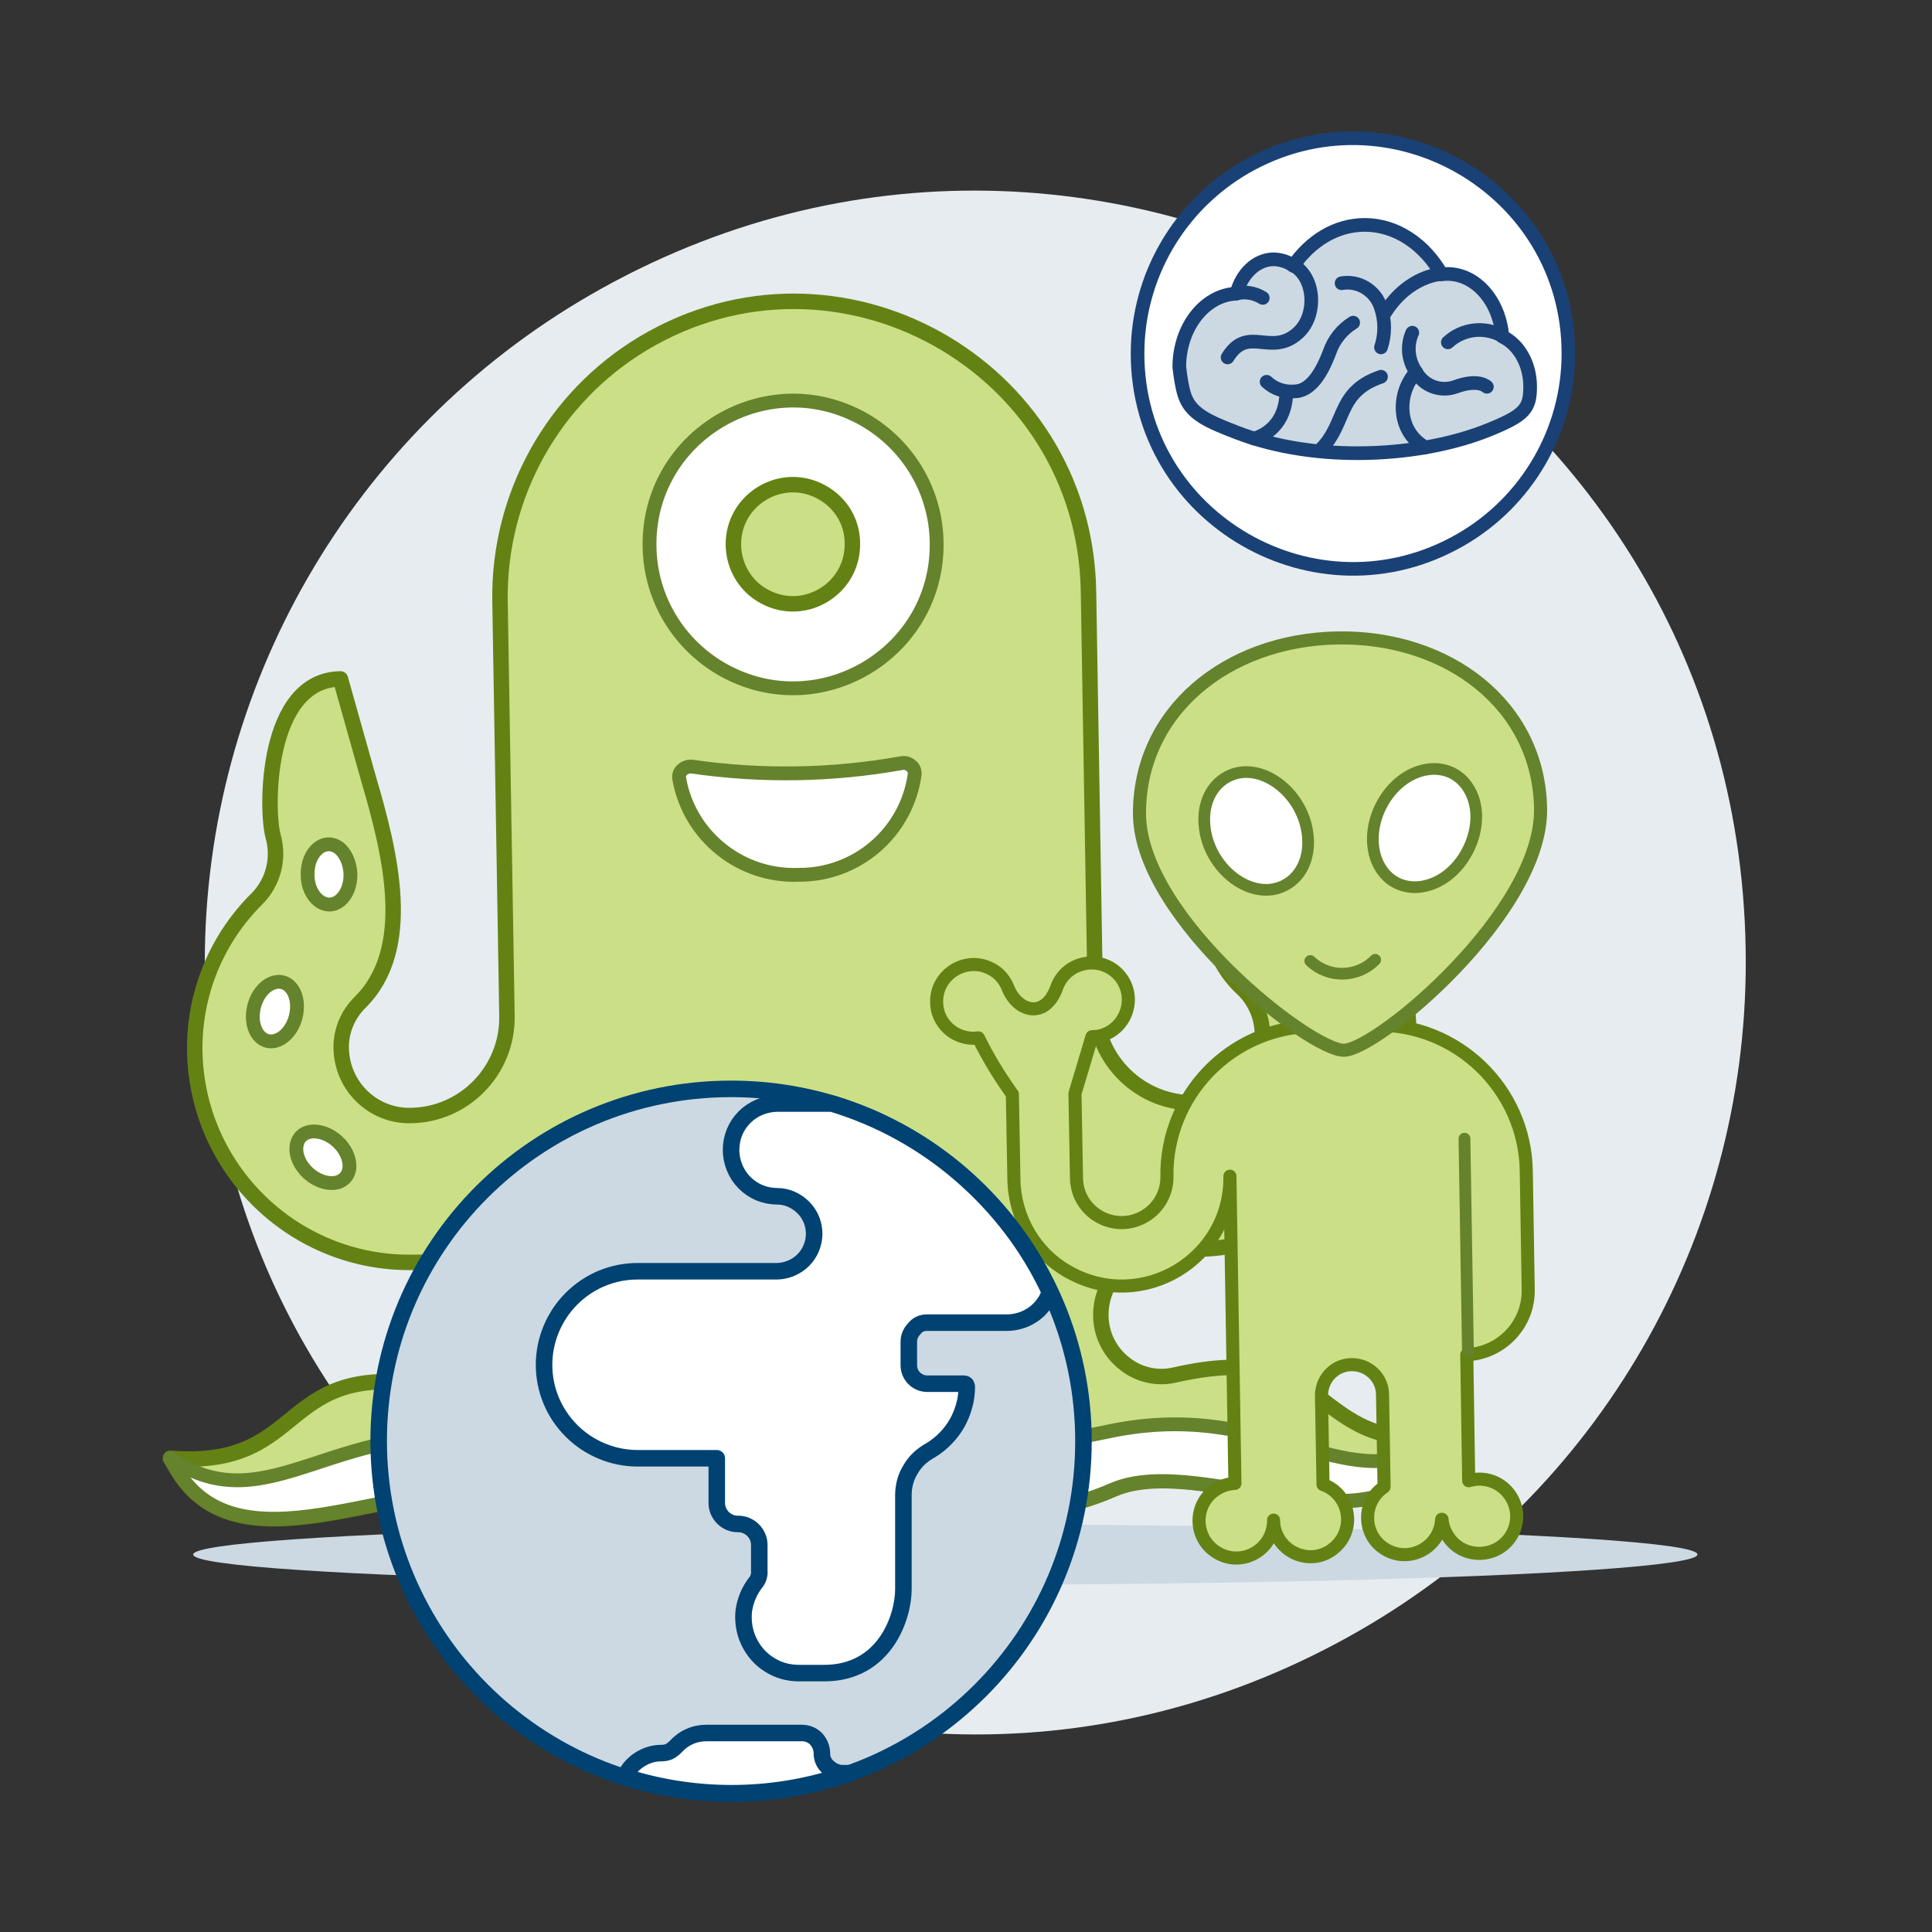
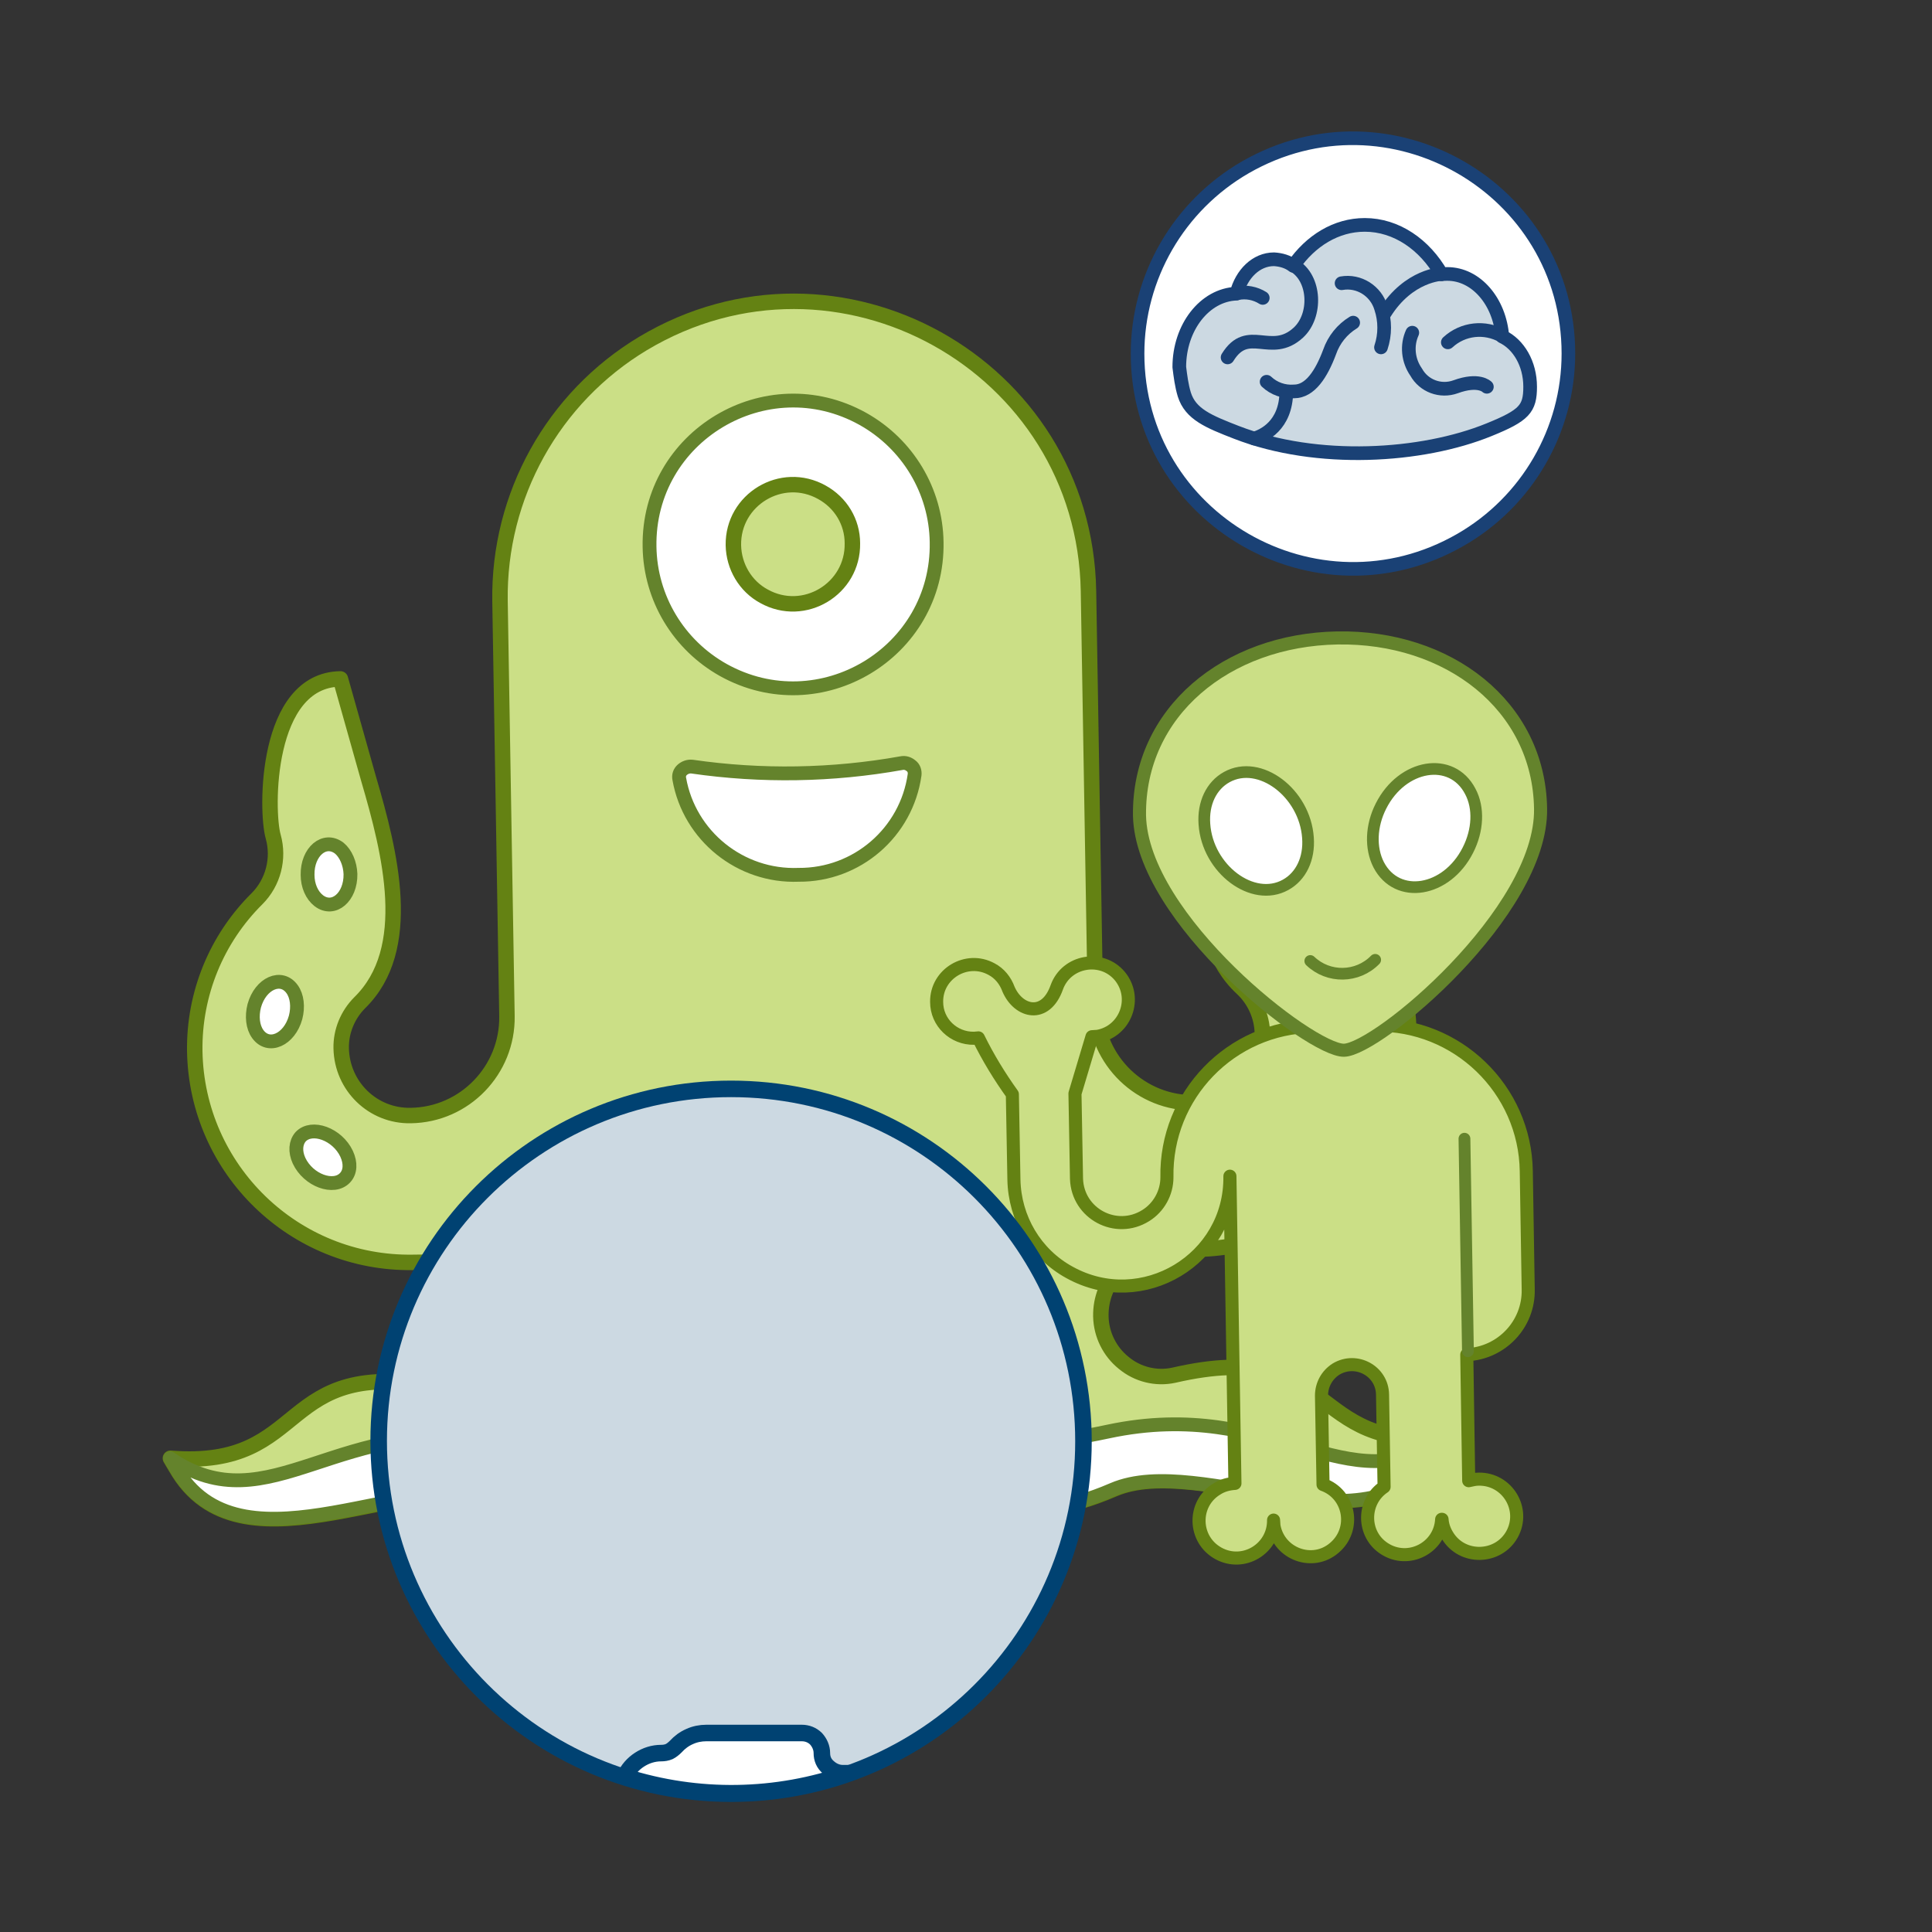
<svg xmlns="http://www.w3.org/2000/svg" version="1.1" id="Aliens-Welcome--Streamline-Ux.svg" x="0px" y="0px" viewBox="0 0 500 500" style="enable-background:new 0 0 500 500;" xml:space="preserve">
  <rect x="0" y="0" width="500" height="500" fill="#333333" stroke="none" />
  <style type="text/css">
	.st0{fill:#E7ECF1;}
	.st1{fill:#CCD9E2;}
	.st2{fill:#CBDF86;stroke:#648213;stroke-width:4;stroke-linecap:round;stroke-linejoin:round;}
	.st3{fill:#FFFFFF;stroke:#64832C;stroke-width:3.577;stroke-linecap:round;stroke-linejoin:round;}
	.st4{fill:#CBDF86;stroke:#648213;stroke-width:3.383;stroke-linecap:round;stroke-linejoin:round;}
	.st5{fill:#CBDF86;stroke:#64832C;stroke-width:3.383;stroke-linecap:round;stroke-linejoin:round;}
	.st6{fill:none;stroke:#64832C;stroke-width:3.025;stroke-linecap:round;stroke-linejoin:round;}
	.st7{fill:#FFFFFF;stroke:#64832C;stroke-width:3.025;stroke-linecap:round;stroke-linejoin:round;}
	.st8{fill:none;stroke:#64832C;stroke-width:3.052;stroke-linecap:round;stroke-linejoin:round;}
	.st9{fill:#FFFFFF;stroke:#1A4175;stroke-width:3.522;stroke-miterlimit:10;}
	.st10{fill:#CCD9E2;stroke:#1A4175;stroke-width:0.884;stroke-miterlimit:10;}
	.st11{fill:none;stroke:#1A4175;stroke-width:3.537;stroke-linecap:round;stroke-linejoin:round;}
	.st12{fill:#CCD9E2;stroke:#1A4175;stroke-width:3.537;stroke-linecap:round;stroke-linejoin:round;}
	.st13{fill:#CCD9E2;stroke:#004272;stroke-width:4.278;stroke-linejoin:round;}
	.st14{fill:#FFFFFF;stroke:#004272;stroke-width:4.278;stroke-linecap:round;stroke-linejoin:round;}
</style>
-   <path class="st0" d="M53,249.1c-0.1,153.5,166,249.5,299,172.8c61.8-35.6,99.8-101.5,99.8-172.8c0.1-153.5-166-249.5-299-172.8  C91,112,53,177.9,53,249.1z" />
-   <path class="st1" d="M50,402.3c0,6,162.2,9.8,292,6.8c60.2-1.4,97.3-4,97.3-6.8c0-6-162.2-9.8-292-6.8C87.1,396.9,50,399.5,50,402.3  z" />
  <g>
    <path class="st2" d="M208.8,359.1c-13.7,0.2-29.7,48.2-78.3,29.1c-23-9.1-66.9,20.2-84.2-7.1c-1-1.6-2.2-3.7-2.2-3.7   c36.8,2.9,26.8-26.8,70-18.3c4.6,0.8,9.3-0.5,12.8-3.6c3.5-3,5.6-7.5,5.5-12.2c-0.1-9.4-7.8-16.9-17.2-16.7l-8.3,0.1   c-30.7,0.5-56-24-56.5-54.7c-0.2-14.8,5.6-29,16.1-39.4c4.2-4.2,5.8-10.4,4.2-16.1c-1.9-6.6-2.1-40.5,17.4-40.8l7.3,25.9   c5.6,19.1,11.9,44-2.3,57.9c-3.1,3.1-4.9,7.4-4.8,11.8c0.2,9.8,8.2,17.6,18,17.4c14-0.2,25.1-11.8,24.9-25.7l-1.8-107.5   c-0.4-27.2,13.7-52.6,37-66.6c50.3-30.1,114.3,5.5,115.3,64.1l1.8,107.5c0.2,14,11.8,25.2,25.8,24.9c9.8-0.2,17.6-8.2,17.4-18   c-0.1-4.4-2-8.6-5.2-11.6c-14.6-13.5-9.1-38.5-4.2-57.8l6.5-26.2c19.5-0.3,20.4,33.6,18.7,40.2c-1.5,5.8,0.3,11.9,4.7,15.9   c10.8,10.1,17.1,24.1,17.4,38.9c0.5,30.7-24,56-54.7,56.5l-8.3,0.1c-9.4,0.2-16.9,7.9-16.7,17.3c0.1,4.7,2.3,9.1,5.9,12   c3.6,3,8.4,4.2,13,3.2c42.9-9.9,33.9,20,70.5,16c0,0-1.1,2.1-2.1,3.7c-16.5,27.8-61.2,0-84,9.8   C240.1,406.3,222.5,358.9,208.8,359.1L208.8,359.1z" />
    <path class="st3" d="M208.8,359.1c39.5-11.8,16.3,24.6,77.9,11.4c43.4-9.3,62,19.7,87.4,1.5c0,0-1.1,2.1-2.1,3.7   c-16.5,27.8-61.2,0-84,9.8C240.1,406.3,222.5,358.9,208.8,359.1" />
    <path class="st3" d="M44,377.4c0,0,1.2,2.1,2.2,3.7c17.4,27.3,61.2-2,84.2,7.1c48.6,19.1,64.6-28.9,78.3-29.1l0,0   c-39.8-10.5-15.5,25.1-77.5,14C87.5,365.2,70,395.1,44,377.4z" />
    <path class="st3" d="M206.7,226.4c15.1,0.1,27.9-11,30-25.9c0.1-0.9-0.2-1.8-0.9-2.3c-0.7-0.6-1.6-0.9-2.5-0.7   c-17.9,3.2-36.2,3.5-54.2,0.9c-0.9-0.1-1.8,0.2-2.5,0.8c-0.7,0.6-1,1.5-0.8,2.4C178.4,216.3,191.6,227,206.7,226.4L206.7,226.4z" />
    <path class="st3" d="M87.8,219.5c-3.8-2.9-8.3,0.9-8.2,6.9c0,2.8,1.1,5.3,2.9,6.7c3.8,2.9,8.3-0.9,8.2-6.9   C90.6,223.5,89.5,220.9,87.8,219.5z" />
    <path class="st3" d="M75.6,256c-2.8-3.9-8.2-1.5-9.8,4.3c-0.7,2.7-0.4,5.5,0.9,7.3c2.8,3.9,8.2,1.5,9.8-4.3   C77.2,260.6,76.9,257.8,75.6,256z" />
    <path class="st3" d="M89.7,298.6c-2.4-5.1-9-7.5-11.9-4.4c-1.3,1.5-1.5,3.8-0.4,6.2c2.4,5.1,9,7.5,11.9,4.4   C90.7,303.3,90.8,301,89.7,298.6z" />
    <path class="st3" d="M223.3,108.4c-25-13.9-55.7,4.5-55.2,33.1c0.2,13.3,7.5,25.4,19.1,31.9c25,13.9,55.7-4.5,55.2-33.1   C242.2,127,234.9,114.9,223.3,108.4z" />
    <path class="st2" d="M212.7,127.4c-10.4-5.8-23.1,1.9-22.9,13.7c0.1,5.5,3.1,10.6,7.9,13.2c10.4,5.8,23.1-1.9,22.9-13.7   C220.6,135.1,217.6,130.1,212.7,127.4z" />
    <g>
      <g>
        <path class="st4" d="M252.1,268.7c0.4,0,0.7-0.1,1.1-0.1c2.5,5.1,5.5,10,8.8,14.6l0.4,22.1c0.2,10,5.6,19.2,14.4,24     c18.8,10.4,41.8-3.4,41.5-24.9l1.3,79.5c-1.6,0.1-3.2,0.5-4.6,1.4c-6.4,3.8-6.2,13.1,0.3,16.7c6.5,3.6,14.4-1.2,14.3-8.6     c0,0.5,0.1,1,0.1,1.5c1.3,7.3,10,10.5,15.6,5.7c5.7-4.8,4.1-13.9-2.9-16.4l-0.4-23c0-2.8,1.4-5.4,3.8-6.9     c5.2-3.1,11.9,0.5,12,6.6l0.4,23.9c-5.7,3.8-5.7,12.3,0.1,16c6.2,4,14.4-0.2,14.8-7.6l0.1,0c0.1,1.5,0.6,2.9,1.4,4.2     c3.8,6.3,13.1,6.1,16.7-0.3c3.6-6.5-1.2-14.4-8.6-14.3c-0.9,0-1.7,0.2-2.6,0.4l-0.5-32.6c9-0.4,16.1-7.9,15.9-16.9l-0.5-30.6     c-0.3-21.2-17.9-38.2-39.1-37.8l-16.1,0.3c-21.2,0.3-38.2,17.8-37.8,39.1c0,4-2.1,7.8-5.5,9.9c-7.7,4.8-17.6-0.5-17.9-9.5     l-0.4-22.1l4.4-14.7c0.5,0,1-0.1,1.5-0.1c7.2-1.3,10.4-9.9,5.7-15.6c-4.7-5.6-13.8-4-16.3,2.9c-2.9,8.2-9.9,6.5-12.5,0.5     c-0.8-2.2-2.3-4.1-4.4-5.2c-6.4-3.5-14.3,1.2-14.2,8.5C242.4,264.6,246.8,268.8,252.1,268.7z" />
        <path class="st5" d="M346.1,165.1c28.6-0.5,52.2,17.4,52.6,44.2s-42.3,62.4-50.9,62.5c-8.6,0.1-52.4-34-52.9-60.8     C294.6,184.2,317.5,165.6,346.1,165.1z" />
        <path class="st6" d="M355.9,248.4c-4.6,4.7-12.1,4.8-16.8,0.3" />
        <path class="st7" d="M338.5,216.8c-0.8-11.6-12.5-20.4-21-15.7c-4,2.2-6.2,6.8-5.8,12.2c0.8,11.6,12.5,20.4,21,15.7     C336.7,226.8,338.9,222.2,338.5,216.8z" />
        <path class="st7" d="M380.5,204.8c-4.8-9.2-17.6-7.1-23.1,3.8c-2.6,5.1-2.8,10.9-0.6,15.2c4.8,9.2,17.6,7.1,23.1-3.8     C382.5,214.9,382.8,209.1,380.5,204.8z" />
      </g>
      <path class="st8" d="M379,294.7l0.9,55" />
    </g>
  </g>
  <g>
    <path class="st9" d="M294.4,91.5c0,42.8,46.4,69.6,83.6,48.2c17.2-9.9,27.9-28.3,27.9-48.2c0-42.8-46.4-69.6-83.6-48.2   C305,53.3,294.4,71.7,294.4,91.5z" />
    <g>
      <path class="st10" d="M306.5,102.1c1.6,5.1,6.3,7,13.5,9.8c20.9,8.1,48,6.4,65.4-0.7c9.1-3.7,10.6-5.4,10.6-11.1c0-6-3-11-7.2-13    c-0.7-9.1-6.8-16.2-14.2-16.2c-0.5,0-1,0-1.5,0.1c-4.4-7.7-11.7-12.8-19.9-12.8c-7.4,0-14,4.1-18.5,10.6c-1.4-1.1-3.2-1.6-5-1.7    c-4.6,0-8.4,3.8-9.7,8.9c-8.2,0.3-14.8,8.7-14.8,19C305.5,97.4,305.8,99.8,306.5,102.1z" />
-       <path class="st11" d="M342,116.1c6.5-6.7,4-14.7,15.4-18.6" />
      <path class="st11" d="M324.6,113.5c2.3-0.7,8.2-3.3,8.3-12.1" />
      <path class="st11" d="M327.8,98.8c1.9,1.8,4.5,2.7,7.1,2.5c4.2,0,7.1-4.6,9.2-10.2c1.1-3.2,3.3-5.9,6.1-7.6" />
      <path class="st11" d="M373.2,70.9c0,0-8.6,0.2-14.8,10.1" />
-       <path class="st11" d="M368.9,115.8c-7.6-4.3-7.3-14.3-2.4-19.5" />
      <path class="st11" d="M388.9,87c-4.6-2.6-10.3-2-14.2,1.6" />
      <path class="st11" d="M365.5,86.1c-1.5,3.3-1.1,7.2,1,10.2c2,3.6,6.3,5.2,10.2,3.8c6-2.2,8.1,0,8.1,0" />
      <path class="st12" d="M320.2,75.9c2.3-0.5,4.7,0,6.6,1.2" />
      <path class="st11" d="M334.8,68.7c5.7,3.3,6,13,1.2,17.4c-7.1,6.5-13-2.2-18.3,6.4" />
      <path class="st11" d="M357.4,89.9c1.1-3.3,1.1-6.9,0-10.2c-1.3-4.4-5.7-7.2-10.2-6.4" />
      <path class="st11" d="M306.5,102.1c1.6,5.1,6.3,7,13.5,9.8c20.9,8.1,48,6.4,65.4-0.7c9.1-3.7,10.6-5.4,10.6-11.1c0-6-3-11-7.2-13    c-0.7-9.1-6.8-16.2-14.2-16.2c-0.5,0-1,0-1.5,0.1c-4.4-7.7-11.7-12.8-19.9-12.8c-7.4,0-14,4.1-18.5,10.6c-1.4-1.1-3.2-1.6-5-1.7    c-4.6,0-8.4,3.8-9.7,8.9c-8.2,0.3-14.8,8.7-14.8,19C305.5,97.4,305.8,99.8,306.5,102.1z" />
    </g>
  </g>
  <g>
    <path class="st13" d="M189.2,464.2c50.4,0,91.2-40.8,91.2-91.2s-40.8-91.2-91.2-91.2S98,322.6,98,372.9S138.8,464.2,189.2,464.2z" />
-     <path class="st14" d="M239.9,342.3h20.6c2.2,0,4.4-0.6,6.2-1.7c1.9-1.1,3.4-2.8,4.4-4.7c0.2-0.5,0.4-1,0.6-1.5   c-5.4-11.7-13.3-22-23-30.4c-9.7-8.4-21.1-14.7-33.4-18.4h-14.1c-3.2,0-6.3,1.3-8.5,3.5c-2.3,2.3-3.5,5.3-3.5,8.5s1.3,6.3,3.5,8.5   c2.3,2.3,5.3,3.5,8.5,3.5c2.5,0,4.9,1.1,6.7,2.9c1.8,1.8,2.8,4.2,2.8,6.8c0,2.5-1,5-2.8,6.8c-1.8,1.8-4.2,2.8-6.7,2.9H165   c-6.4,0-12.5,2.5-17.1,7.1c-4.5,4.5-7.1,10.7-7.1,17.1c0,6.4,2.5,12.5,7.1,17.1c4.5,4.5,10.7,7.1,17.1,7.1h20.5v11.5   c0,0.7,0.1,1.4,0.4,2.1c0.3,0.7,0.7,1.3,1.2,1.8c0.5,0.5,1.1,0.9,1.8,1.2c0.7,0.3,1.4,0.4,2.1,0.4c0.7,0,1.4,0.1,2.1,0.4   c0.7,0.3,1.3,0.7,1.8,1.2c0.5,0.5,0.9,1.1,1.2,1.8c0.3,0.7,0.4,1.4,0.4,2.1v6.6c0.1,1-0.2,2.1-0.8,2.9c-1.7,2.1-2.8,4.7-3.2,7.4   c-0.3,2.7,0.1,5.5,1.3,8c1.2,2.5,3,4.6,5.3,6c2.3,1.5,5,2.2,7.7,2.2h6.5c15.7,0,20.5-14.5,20.5-21.7V387c0-2.4,0.6-4.8,1.9-6.8   c1.2-2.1,3-3.7,5.2-4.9c2.8-1.7,5.2-4.2,6.8-7c1.6-2.9,2.5-6.1,2.5-9.4c0-0.2-0.1-0.4-0.2-0.6c-0.2-0.2-0.4-0.2-0.6-0.2h-9.4   c-1.3,0-2.5-0.5-3.4-1.4c-0.9-0.9-1.4-2.1-1.4-3.4v-6c0-1.3,0.5-2.5,1.4-3.4C237.4,342.8,238.6,342.3,239.9,342.3z" />
    <path class="st14" d="M212.7,453.7c0-1.4-0.6-2.7-1.5-3.7c-1-1-2.3-1.5-3.7-1.5h-24.7c-1.5,0-3,0.3-4.3,0.9   c-1.4,0.6-2.6,1.5-3.6,2.6c-0.5,0.5-1.1,1-1.7,1.3c-0.7,0.3-1.4,0.4-2.1,0.4c-2,0-3.9,0.6-5.6,1.7c-1.7,1.1-3,2.6-3.8,4.4   c18.9,6,39.2,5.7,57.9-0.9h-1.5c-1.4,0-2.7-0.6-3.7-1.5C213.2,456.4,212.7,455.1,212.7,453.7L212.7,453.7z" />
  </g>
</svg>